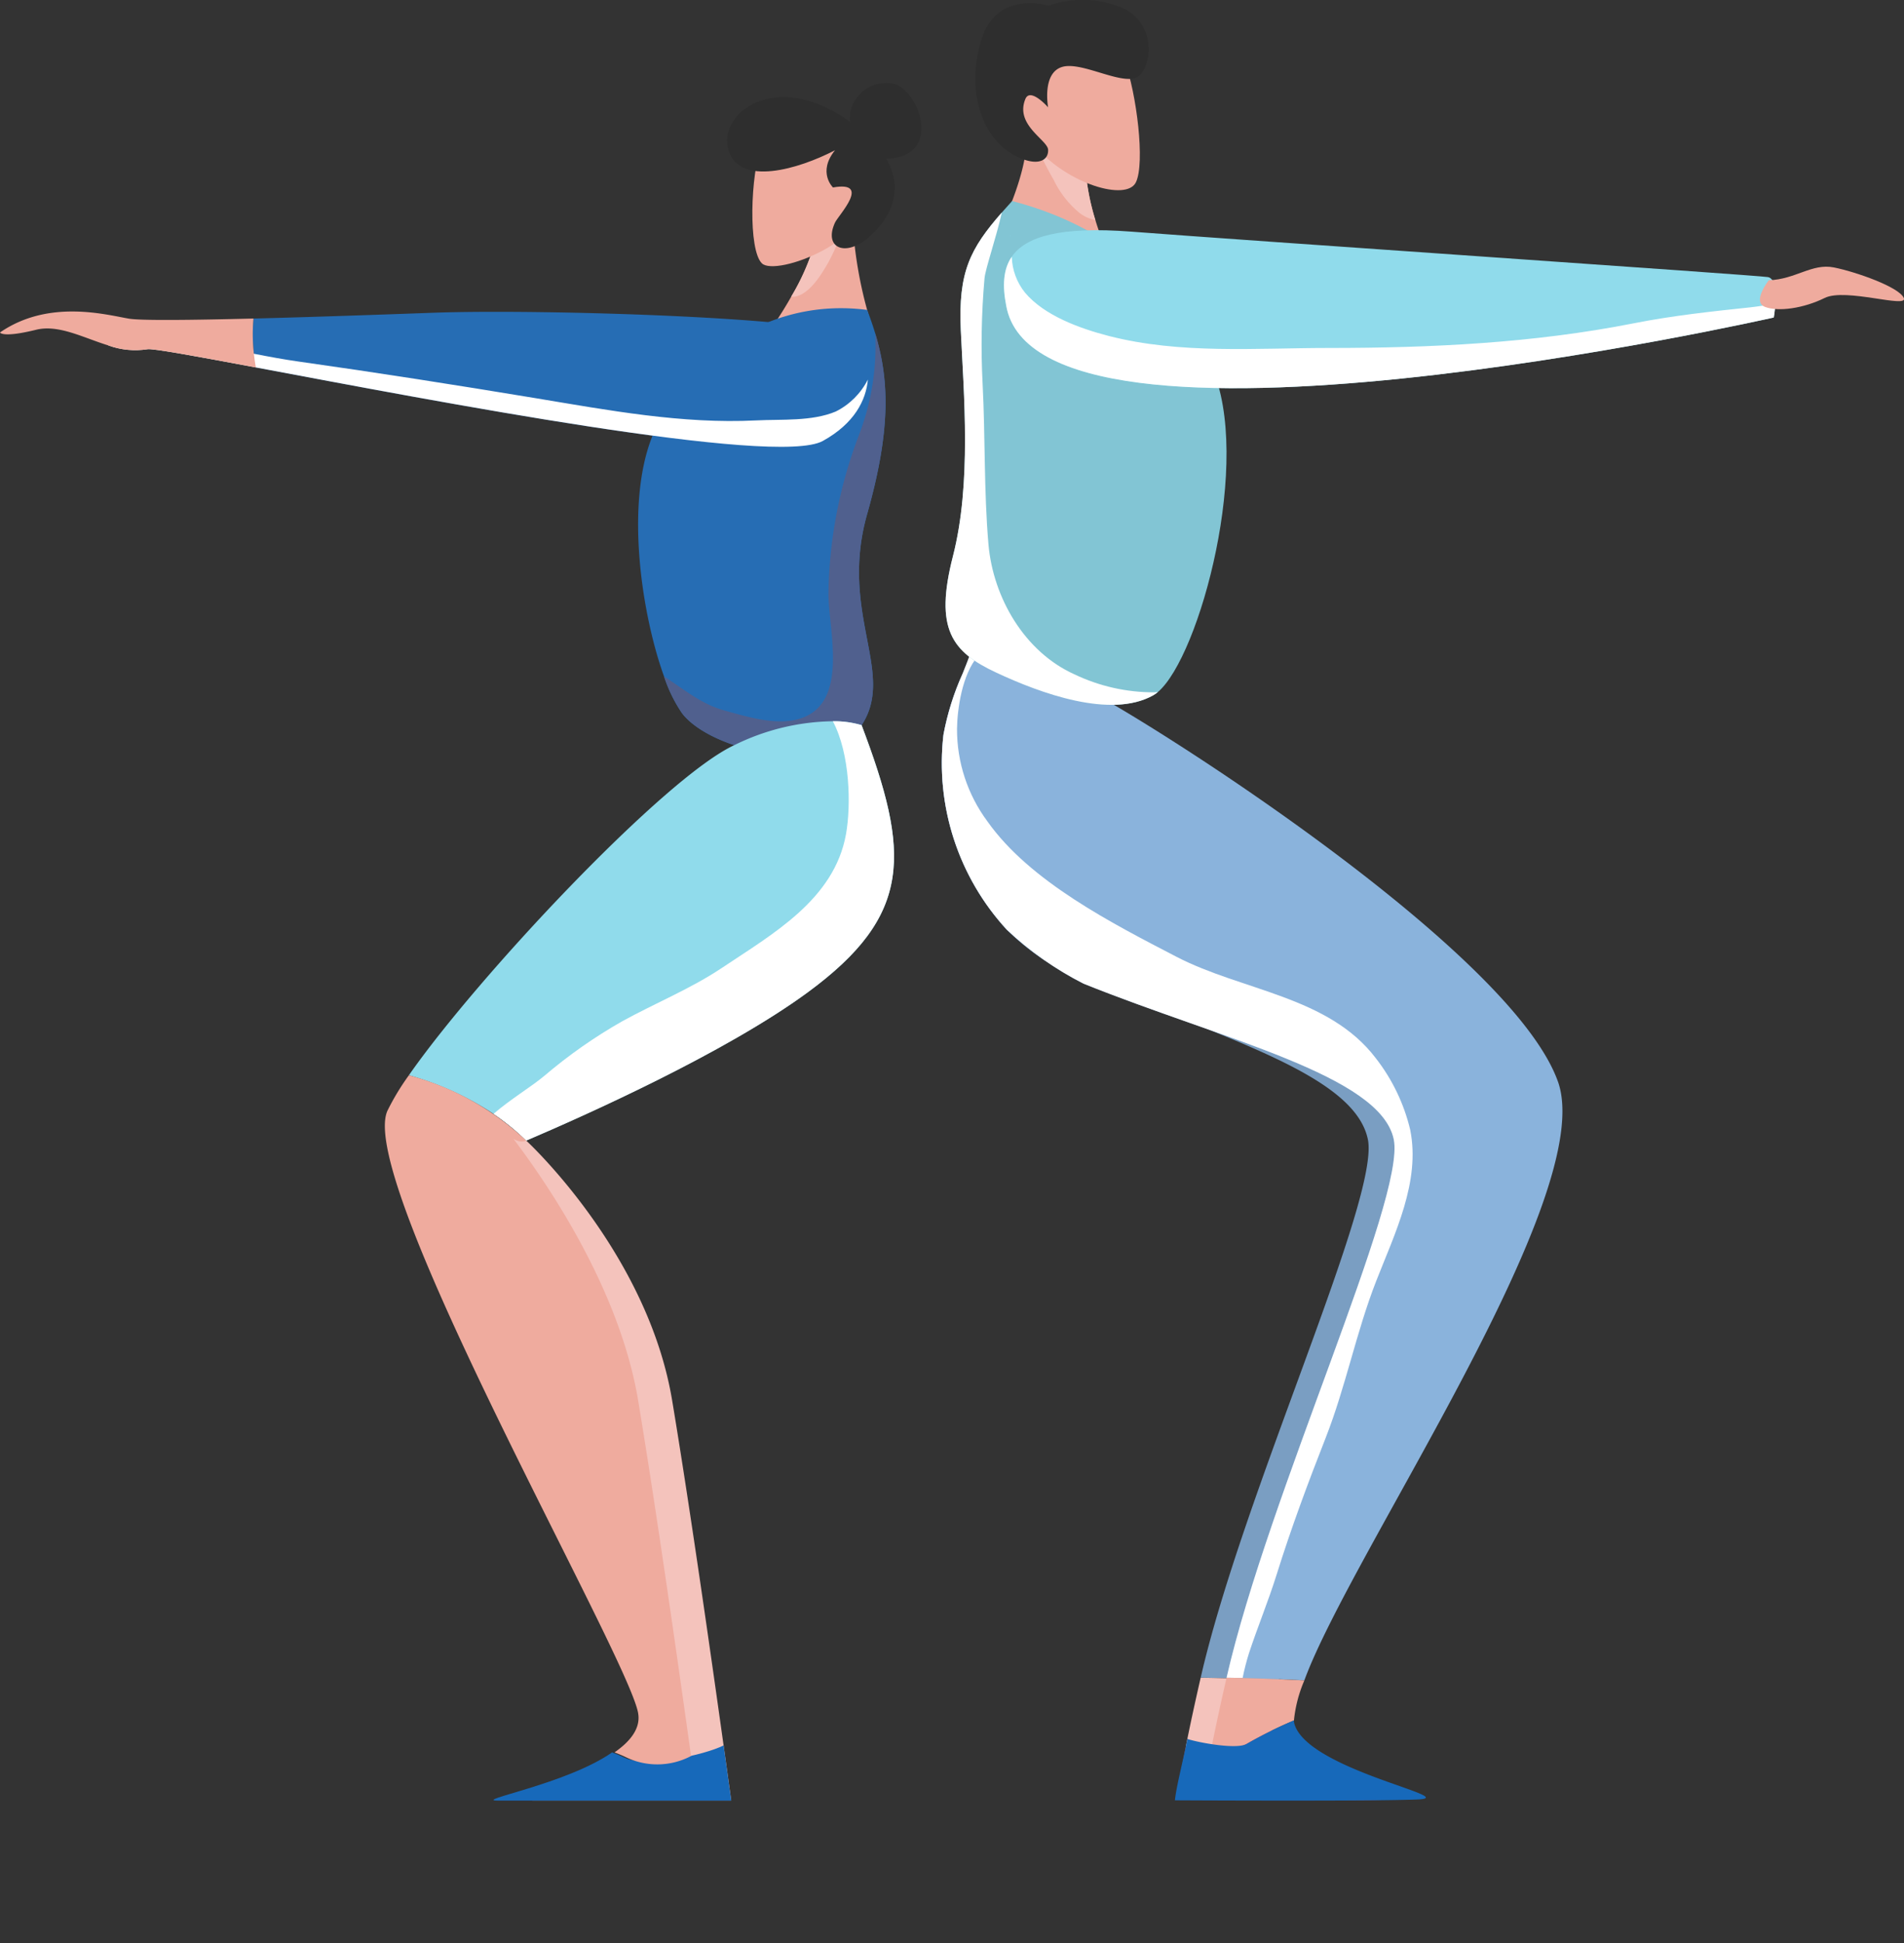
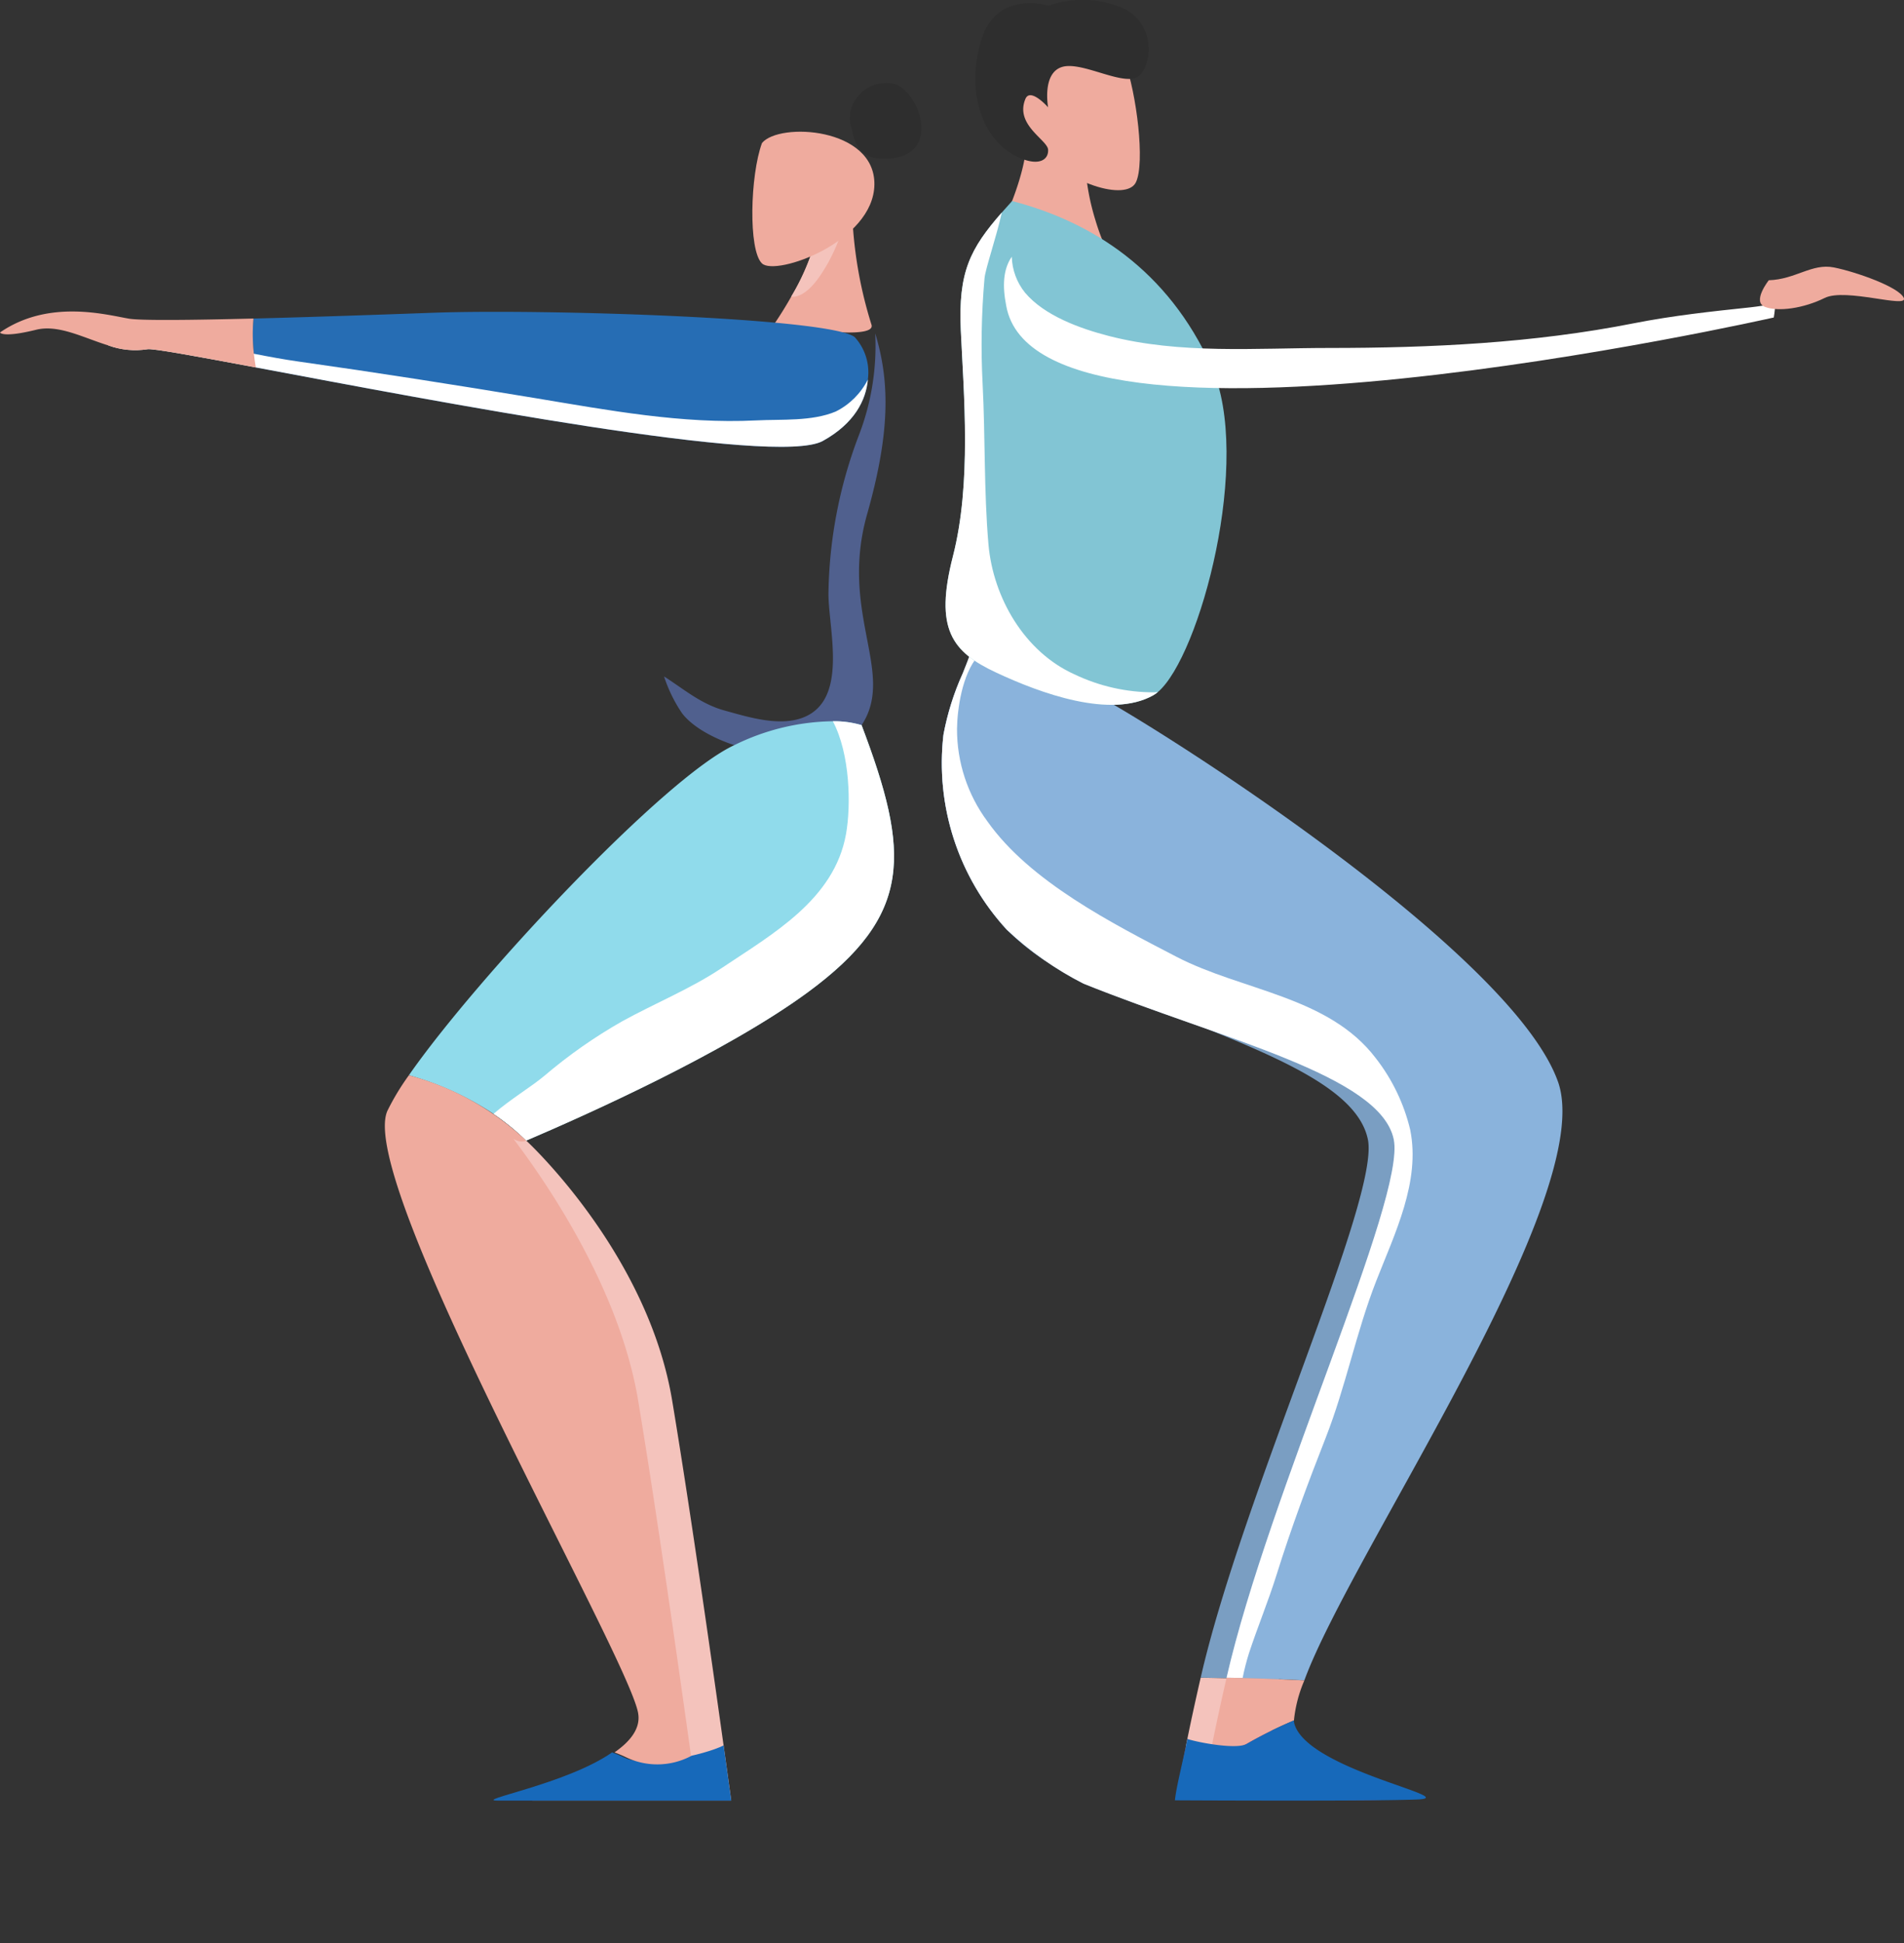
<svg xmlns="http://www.w3.org/2000/svg" xmlns:ns1="http://sodipodi.sourceforge.net/DTD/sodipodi-0.dtd" xmlns:ns2="http://www.inkscape.org/namespaces/inkscape" xmlns:xlink="http://www.w3.org/1999/xlink" width="218.07" height="222.441" viewBox="0 0 218.07 222.441" version="1.1" id="svg736" ns1:docname="point4_no_background.svg" ns2:version="1.2.2 (b0a8486541, 2022-12-01)">
  <rect x="0" y="0" width="218.07" height="222.441" fill="#333333" stroke="none" />
  <ns1:namedview id="namedview113" pagecolor="#505050" bordercolor="#eeeeee" borderopacity="1" ns2:showpageshadow="0" ns2:pageopacity="0" ns2:pagecheckerboard="0" ns2:deskcolor="#505050" showgrid="false" ns2:zoom="4.7338397" ns2:cx="74.146998" ns2:cy="111.11487" ns2:window-width="2560" ns2:window-height="1355" ns2:window-x="0" ns2:window-y="0" ns2:window-maximized="1" ns2:current-layer="Gruppe_316" />
  <defs id="defs643">
    <filter id="NoPath_-_Copy_30_" x="0" y="0" width="616.046" height="791.238" filterUnits="userSpaceOnUse">
      <feOffset dy="19" input="SourceAlpha" id="feOffset594" />
      <feGaussianBlur stdDeviation="33" result="blur" id="feGaussianBlur596" />
      <feFlood flood-opacity="0.161" id="feFlood598" />
      <feComposite operator="in" in2="blur" id="feComposite600" result="result1" />
      <feComposite in="SourceGraphic" in2="result1" id="feComposite602" />
    </filter>
    <clipPath id="clip-path">
      <rect id="Rechteck_362" data-name="Rechteck 362" width="218.07" height="222.441" fill="none" x="0" y="0" />
    </clipPath>
    <clipPath id="clip-path-3">
      <rect id="Rechteck_350" data-name="Rechteck 350" width="86.976" height="12.359" fill="none" x="0" y="0" />
    </clipPath>
    <clipPath id="clip-path-4">
      <path id="Pfad_479" data-name="Pfad 479" d="m 46.193,145.029 a 9.058,9.058 0 0 0 4.455,0.43 c 0.568,-0.115 5.411,0.769 12.428,2.084 20.5,3.843 59.576,11.368 64.927,8.419 3.642,-2.006 4.967,-4.7 5.166,-7.033 a 8.247,8.247 0 0 1 -3.678,3.66 c -2.736,1.148 -6.174,0.869 -9.139,1.018 -8.437,0.424 -16.911,-1.165 -25.234,-2.546 -9.061,-1.5 -18.146,-2.926 -27.147,-4.194 -1.7,-0.239 -3.407,-0.558 -5.12,-0.893 -4.524,-0.877 -9.095,-1.845 -13.661,-1.685 -1.418,0.05 -3.038,-0.187 -3,0.739" transform="translate(-46.192,-144.273)" fill="none" />
    </clipPath>
    <linearGradient id="linear-gradient" x1="-0.259" y1="3.01" x2="-0.255" y2="3.01" gradientUnits="objectBoundingBox">
      <stop offset="0" stop-color="#e0e0e0" id="stop611" />
      <stop offset="1" stop-color="#fff" id="stop613" />
    </linearGradient>
    <clipPath id="clip-path-5">
      <rect id="Rechteck_352" data-name="Rechteck 352" width="45.872" height="48.004" fill="none" x="0" y="0" />
    </clipPath>
    <clipPath id="clip-path-6">
      <path id="Pfad_482" data-name="Pfad 482" d="m 210.2,352.007 a 26.758,26.758 0 0 1 3.747,3.058 c 6.61,-2.817 22.748,-10.011 32.223,-16.96 12.131,-8.9 11.727,-15.972 6.186,-30.6 a 11.021,11.021 0 0 0 -3.291,-0.446 c 1.984,3.745 2.094,9.625 1.508,12.916 -1.339,7.5 -8.411,11.436 -14.217,15.323 -3.558,2.381 -7.662,4.041 -11.414,6.108 A 57.478,57.478 0 0 0 216,347.672 c -1.512,1.257 -3.873,2.666 -5.8,4.335" transform="translate(-210.2,-307.061)" fill="none" />
    </clipPath>
    <linearGradient id="linear-gradient-2" x1="-49.189" y1="147.252" x2="-48.938" y2="147.252" xlink:href="#linear-gradient" gradientTransform="scale(1,1)" gradientUnits="userSpaceOnUse" />
    <clipPath id="clip-path-7">
      <rect id="Rechteck_354" data-name="Rechteck 354" width="53.949" height="117.192" fill="none" x="0" y="0" />
    </clipPath>
    <clipPath id="clip-path-8">
      <path id="Pfad_489" data-name="Pfad 489" d="m 454.715,332.992 a 21.371,21.371 0 0 0 -3.949,-8.212 c -5.405,-7.1 -15.293,-7.694 -22.82,-11.6 -7.343,-3.811 -16.785,-8.613 -21.644,-15.486 a 17.652,17.652 0 0 1 -3.493,-10.615 c 0.024,-2.126 0.554,-6.272 2.439,-8.364 -0.386,-0.072 -0.7,-0.126 -0.948,-0.167 -0.249,0.74 -0.559,1.479 -0.86,2.243 a 30.653,30.653 0 0 0 -2.184,6.97 28.158,28.158 0 0 0 7.246,22.308 37.8,37.8 0 0 0 8.8,6.188 c 15.956,6.417 34,10.469 35.527,17.825 1.407,6.768 -14.332,40.585 -19.148,61.625 0.614,0.006 1.225,0.016 1.839,0.032 a 27.278,27.278 0 0 1 0.723,-2.823 c 0.968,-2.957 2.217,-5.957 3.164,-8.989 1.663,-5.326 3.59,-10.5 5.624,-15.677 2.3,-5.855 3.488,-12.069 5.782,-17.939 2.116,-5.417 5.1,-11.392 3.9,-17.321" transform="translate(-401.039,-278.55)" fill="none" />
    </clipPath>
    <linearGradient id="linear-gradient-3" x1="-155.144" y1="101.733" x2="-154.821" y2="101.733" xlink:href="#linear-gradient" gradientTransform="scale(0.69,1.45)" gradientUnits="userSpaceOnUse" />
    <clipPath id="clip-path-9">
      <path id="Pfad_496" data-name="Pfad 496" d="m 409.18,86.9 c -3.638,4.158 -5.006,6.819 -4.7,13.488 0.339,7.342 1.243,17.506 -0.9,25.864 -2.143,8.358 -0.112,10.957 4.971,13.328 5.083,2.371 13.1,5.309 17.958,2.6 a 3.481,3.481 0 0 0 0.54,-0.381 c 4.8,-4.068 10.912,-26.689 6.124,-37.293 C 428.2,93.5 419.5,87.96 410.352,85.589 c -0.414,0.456 -0.805,0.891 -1.172,1.311" transform="translate(-402.729,-85.589)" fill="none" />
    </clipPath>
    <linearGradient id="linear-gradient-4" x1="-118.932" y1="172.763" x2="-118.597" y2="172.763" gradientUnits="userSpaceOnUse" gradientTransform="scale(0.853,1.172)">
      <stop offset="0" stop-color="#90dbeb" id="stop628" />
      <stop offset="1" stop-color="#82c5d4" id="stop630" />
    </linearGradient>
    <clipPath id="clip-path-11">
      <rect id="Rechteck_358" data-name="Rechteck 358" width="24.315" height="56.364" fill="none" x="0" y="0" />
    </clipPath>
    <clipPath id="clip-path-12">
      <path id="Pfad_498" data-name="Pfad 498" d="m 427.045,145.36 a 3.492,3.492 0 0 1 -0.54,0.381 c -4.857,2.711 -12.876,-0.225 -17.959,-2.6 -5.083,-2.375 -7.116,-4.969 -4.971,-13.328 2.145,-8.359 1.243,-18.522 0.9,-25.864 -0.307,-6.668 1.062,-9.33 4.7,-13.488 -0.628,2.847 -1.879,6.419 -1.982,7.543 a 86.521,86.521 0 0 0 -0.215,12.137 c 0.309,5.985 0.14,12.229 0.666,18.3 0.53,6.111 4.126,12.316 9.838,14.89 a 21.1,21.1 0 0 0 9.163,2.064 c 0.134,-0.008 0.265,-0.022 0.4,-0.04" transform="translate(-402.729,-90.463)" fill="none" />
    </clipPath>
    <linearGradient id="linear-gradient-5" x1="-131.948" y1="153.908" x2="-131.567" y2="153.908" xlink:href="#linear-gradient" gradientTransform="scale(0.769,1.3)" gradientUnits="userSpaceOnUse" />
    <clipPath id="clip-path-13">
      <rect id="Rechteck_360" data-name="Rechteck 360" width="88.352" height="15.054" fill="none" x="0" y="0" />
    </clipPath>
    <clipPath id="clip-path-14">
      <path id="Pfad_499" data-name="Pfad 499" d="m 515.968,114.7 c -0.058,0.849 -0.183,1.542 -0.183,1.542 0,0 -84.3,19.088 -87.914,-1.357 -0.436,-2.221 -0.367,-4.142 0.639,-5.6 a 6.841,6.841 0 0 0 1.518,4.114 c 2.215,2.642 6.332,4.116 9.581,4.955 8.2,2.112 16.868,1.377 25.24,1.377 11.659,0 23.423,-0.558 34.889,-2.823 4.471,-0.883 8.905,-1.357 13.406,-1.833 0.861,-0.092 1.845,-0.275 2.823,-0.373" transform="translate(-427.616,-109.282)" fill="none" />
    </clipPath>
    <linearGradient id="linear-gradient-6" x1="-62.283" y1="355.884" x2="-62.139" y2="355.884" xlink:href="#linear-gradient" gradientTransform="scale(1.844,0.542)" gradientUnits="userSpaceOnUse" />
    <linearGradient xlink:href="#linear-gradient" id="linearGradient740" gradientUnits="userSpaceOnUse" x1="-18.633" y1="216.548" x2="-18.345" y2="216.548" gradientTransform="scale(1.024,0.977)" />
  </defs>
  <g id="Komponente_23_12" data-name="Komponente 23 – 12" transform="translate(-99.988,-64.017)">
    <g id="Gruppe_333" data-name="Gruppe 333" transform="translate(99.988,64.017)">
      <g id="Gruppe_332" data-name="Gruppe 332" clip-path="url(#clip-path)">
        <g id="Gruppe_317" data-name="Gruppe 317">
          <g id="Gruppe_316" data-name="Gruppe 316" clip-path="url(#clip-path)">
            <path id="Pfad_469" data-name="Pfad 469" d="m 207.578,538.02 c -1.215,-6.672 -31.935,-60.683 -28.712,-68.945 1.771,-4.539 12,3.415 12,3.415 0,0 13.883,12.76 16.712,29.743 2.1,12.583 4.8,31.665 6.062,40.711 a 8.28,8.28 0 0 1 -7.423,0.153 q -0.658,-0.315 -1.342,-0.57 c 1.842,-1.281 3.017,-2.783 2.7,-4.508" transform="translate(-130.596,-341.917)" fill="#f4c3bc" />
            <path id="Pfad_470" data-name="Pfad 470" d="m 248.059,746.457 c 0.441,3.164 0.706,5.1 0.706,5.1 h -22.54 c -3,0 7.787,-1.846 13.069,-5.519 q 0.684,0.256 1.342,0.57 a 8.279,8.279 0 0 0 7.423,-0.153" transform="translate(-165.014,-545.429)" fill="#f4c3bc" />
            <path id="Pfad_471" data-name="Pfad 471" d="m 362.217,40.677 c -1.129,-2.6 1.3,-5.76 4.518,-5.309 3.218,0.451 6.358,9.232 -1.581,8.584 -2.767,-0.226 -2.937,-3.275 -2.937,-3.275" transform="translate(-264.61,-25.826)" fill="#2e2e2e" />
            <path id="Pfad_472" data-name="Pfad 472" d="m 329.588,101.6 c 0,0 11.86,2.032 11.183,0 a 48.676,48.676 0 0 1 -2.148,-11.577 7.718,7.718 0 0 0 -0.689,-0.837 c -0.96,-1.016 -2.652,-2.2 -3.206,1.287 a 25.882,25.882 0 0 1 -3.14,7.915 c -1.074,1.9 -2,3.211 -2,3.211" transform="translate(-240.961,-64.438)" fill="#efab9e" />
            <path id="Pfad_473" data-name="Pfad 473" d="m 337.026,98.385 a 1.266,1.266 0 0 0 0.642,-0.036 c 1.6,-0.458 2.861,-2.574 3.632,-3.925 a 23.143,23.143 0 0 0 1.9,-4.732 c 0.05,-0.165 0.11,-0.337 0.168,-0.51 -0.96,-1.016 -2.652,-2.2 -3.206,1.287 a 25.884,25.884 0 0 1 -3.14,7.915" transform="translate(-246.399,-64.438)" fill="#f4c3bc" />
            <path id="Pfad_474" data-name="Pfad 474" d="m 321.549,57.37 c -1.356,3.69 -1.581,12.274 0,13.78 1.581,1.506 12.8,-2.485 12.876,-9.036 0.076,-6.551 -10.918,-7.153 -12.876,-4.744" transform="translate(-234.278,-40.994)" fill="#efab9e" />
-             <path id="Pfad_475" data-name="Pfad 475" d="m 322.03,47.432 c -4.217,2.184 -10.919,4.141 -12.2,0 -1.281,-4.141 5.271,-9.412 13.855,-3.313 8.584,6.099 4.515,11.445 1.959,13.481 -2.556,2.036 -4.9,0.942 -3.614,-1.882 0.4,-0.866 4.235,-4.819 -0.226,-4.029 0,0 -1.807,-1.732 0.226,-4.254" transform="translate(-226.4,-30.228)" fill="#2e2e2e" />
-             <path id="Pfad_476" data-name="Pfad 476" d="m 274.766,173.377 a 16.716,16.716 0 0 0 2.066,4.214 c 3.387,4.4 16.6,7.342 20.556,1.355 3.956,-5.987 -2.6,-12.763 0.638,-24.171 2.763,-9.744 2.51,-15.422 0.922,-20.686 -0.271,-0.9 -0.582,-1.785 -0.922,-2.678 -9.3,-1.223 -18.485,3.257 -23.792,12.747 -4.256,7.6 -2.2,21.668 0.532,29.219" transform="translate(-198.709,-95.931)" fill="#266db4" />
            <path id="Pfad_477" data-name="Pfad 477" d="m 282.845,181.195 a 16.719,16.719 0 0 0 2.066,4.214 c 3.387,4.4 16.6,7.342 20.557,1.355 3.957,-5.987 -2.6,-12.763 0.638,-24.171 2.763,-9.744 2.51,-15.422 0.922,-20.686 a 28.431,28.431 0 0 1 -1.871,11.665 52.694,52.694 0 0 0 -3.486,18.176 c 0.016,4.1 2.319,12.167 -2.941,14.159 -2.753,1.042 -6.319,-0.092 -8.979,-0.825 -2.584,-0.713 -4.491,-2.315 -6.66,-3.736 -0.086,-0.056 -0.167,-0.106 -0.245,-0.151" transform="translate(-206.787,-103.748)" fill="#50608e" />
            <path id="Pfad_478" data-name="Pfad 478" d="m 107.79,137.553 c 0.056,0.524 0.131,1.048 0.225,1.568 20.5,3.843 59.575,11.368 64.927,8.419 3.642,-2.006 4.967,-4.7 5.166,-7.033 a 5.993,5.993 0 0 0 -1.508,-4.863 c -2.859,-2.223 -35.692,-3.237 -48.229,-2.787 -6.107,0.221 -13.916,0.494 -20.628,0.665 a 19.755,19.755 0 0 0 0.048,4.03" transform="translate(-78.711,-97.055)" fill="#266db4" />
            <g id="Gruppe_305" data-name="Gruppe 305" transform="translate(12.421,38.795)" style="isolation:isolate;mix-blend-mode:multiply">
              <g id="Gruppe_304" data-name="Gruppe 304">
                <g id="Gruppe_303" data-name="Gruppe 303" clip-path="url(#clip-path-3)">
                  <g id="Gruppe_302" data-name="Gruppe 302">
                    <g id="Gruppe_301" data-name="Gruppe 301" clip-path="url(#clip-path-4)">
                      <rect id="Rechteck_349" data-name="Rechteck 349" width="73.649" height="70.276" transform="rotate(-43.107,4.825,12.777)" fill="url(#linear-gradient)" x="0" y="0" style="fill:url(#linearGradient740)" />
                    </g>
                  </g>
                </g>
              </g>
            </g>
            <path id="Pfad_480" data-name="Pfad 480" d="m 0,135.017 c 0,0 0.245,0.649 4.142,-0.311 2.57,-0.634 5.405,0.92 8.28,1.8 a 9.058,9.058 0 0 0 4.455,0.43 c 0.568,-0.115 5.411,0.769 12.428,2.084 -0.094,-0.52 -0.169,-1.044 -0.225,-1.568 a 19.755,19.755 0 0 1 -0.048,-4.03 c -7.071,0.179 -12.922,0.245 -14.273,0.012 -2.636,-0.45 -9.186,-2.257 -14.759,1.582" transform="translate(0,-96.956)" fill="#efab9e" />
            <path id="Pfad_481" data-name="Pfad 481" d="m 174.155,347.58 a 34.024,34.024 0 0 1 9.693,4.42 26.779,26.779 0 0 1 3.747,3.058 c 6.61,-2.817 22.748,-10.011 32.223,-16.96 12.131,-8.9 11.727,-15.972 6.186,-30.6 a 11.014,11.014 0 0 0 -3.291,-0.446 26.217,26.217 0 0 0 -11.286,2.737 c -8.023,3.7 -29.492,26.619 -37.272,37.788" transform="translate(-127.324,-224.486)" fill="#90dbeb" />
            <g id="Gruppe_310" data-name="Gruppe 310" transform="translate(56.523,82.569)" style="isolation:isolate;mix-blend-mode:multiply">
              <g id="Gruppe_309" data-name="Gruppe 309">
                <g id="Gruppe_308" data-name="Gruppe 308" clip-path="url(#clip-path-5)">
                  <g id="Gruppe_307" data-name="Gruppe 307">
                    <g id="Gruppe_306" data-name="Gruppe 306" clip-path="url(#clip-path-6)">
                      <rect id="Rechteck_351" data-name="Rechteck 351" width="62.795" height="62.847" transform="matrix(0.384,-0.923,0.923,0.384,-17.02,40.926)" fill="url(#linear-gradient-2)" x="0" y="0" style="fill:url(#linear-gradient-2)" />
                    </g>
                  </g>
                </g>
              </g>
            </g>
            <path id="Pfad_483" data-name="Pfad 483" d="m 236.552,743.075 c 0.441,3.164 0.876,6.317 0.876,6.317 h -26.711 c -3,0 7.787,-1.846 13.069,-5.519 q 0.683,0.256 1.342,0.57 c 2.449,1.225 9.178,-0.252 11.424,-1.367" transform="translate(-153.677,-543.261)" fill="#1769ba" />
            <path id="Pfad_484" data-name="Pfad 484" d="m 192.928,530.775 c -1.215,-6.672 -32.351,-60.857 -28.712,-68.945 a 27.811,27.811 0 0 1 2.457,-4.064 31.3,31.3 0 0 1 13.439,7.48 c -1.852,0.789 -3.747,-3.059 -3.747,-3.059 0,0 13.734,15.818 16.563,32.8 2.1,12.583 4.8,31.665 6.062,40.712 a 8.28,8.28 0 0 1 -7.423,0.153 q -0.658,-0.315 -1.342,-0.57 c 1.842,-1.281 3.017,-2.783 2.7,-4.508" transform="translate(-119.842,-334.672)" fill="#efab9e" />
            <path id="Pfad_485" data-name="Pfad 485" d="m 468.669,327.241 c -5.421,-15.247 -47.787,-41.846 -54.051,-44.9 -4.566,-2.224 -5.173,-3.389 -7.685,-3.857 -0.933,-0.173 -1.488,-0.251 -1.488,-0.251 q -1.084,1.195 -2.035,2.408 a 30.228,30.228 0 0 0 -2.152,6.89 28.158,28.158 0 0 0 7.246,22.308 26.808,26.808 0 0 0 4.442,3.583 c 16.677,8.034 35.192,12.129 36.918,20.43 1.407,6.768 -14.332,40.585 -19.148,61.625 0.614,0.006 1.225,0.016 1.839,0.032 2.363,0.052 4.718,0.155 7.07,0.273 5.417,-14.753 33.686,-55.491 29.044,-68.545" transform="translate(-293.199,-203.419)" fill="#7a9ec2" />
            <path id="Pfad_486" data-name="Pfad 486" d="m 505.1,722.1 a 5.056,5.056 0 0 0 3.965,-0.262 50.416,50.416 0 0 1 5.445,-2.7 15.426,15.426 0 0 1 1.194,-4.584 c -2.964,-0.147 -5.929,-0.275 -8.91,-0.305 -0.662,2.893 -1.24,5.545 -1.694,7.851" transform="translate(-369.279,-522.183)" fill="#f4c3bc" />
            <path id="Pfad_487" data-name="Pfad 487" d="m 511.889,732.829 a 1.613,1.613 0 0 1 -0.053,-0.4 50.387,50.387 0 0 0 -5.445,2.7 5.056,5.056 0 0 1 -3.965,0.262 c -0.485,2.463 -0.829,4.533 -0.984,6.082 0,0 19.653,0.228 24.623,0 4.97,-0.228 -12.65,-3.39 -14.175,-8.642" transform="translate(-366.603,-535.477)" fill="#e54048" />
            <path id="Pfad_488" data-name="Pfad 488" d="m 471.633,327.47 c -5.421,-15.247 -47.787,-41.846 -54.051,-44.9 a 51.522,51.522 0 0 0 -12.334,-3.857 c -0.386,-0.072 -0.7,-0.126 -0.948,-0.167 -0.249,0.74 -0.559,1.479 -0.86,2.243 a 30.645,30.645 0 0 0 -2.184,6.971 28.157,28.157 0 0 0 7.246,22.308 37.814,37.814 0 0 0 8.8,6.188 c 15.956,6.417 34,10.47 35.527,17.825 1.407,6.768 -14.332,40.585 -19.148,61.625 0.614,0.006 1.225,0.016 1.839,0.032 2.363,0.052 4.718,0.155 7.07,0.273 5.417,-14.753 33.686,-55.491 29.044,-68.545" transform="translate(-293.198,-203.648)" fill="#8ab3dc" />
            <g id="Gruppe_315" data-name="Gruppe 315" transform="translate(107.84,74.902)" style="isolation:isolate;mix-blend-mode:multiply">
              <g id="Gruppe_314" data-name="Gruppe 314">
                <g id="Gruppe_313" data-name="Gruppe 313" clip-path="url(#clip-path-7)">
                  <g id="Gruppe_312" data-name="Gruppe 312">
                    <g id="Gruppe_311" data-name="Gruppe 311" clip-path="url(#clip-path-8)">
                      <rect id="Rechteck_353" data-name="Rechteck 353" width="55.715" height="117.192" transform="translate(-0.846)" fill="url(#linear-gradient-3)" x="0" y="0" style="fill:url(#linear-gradient-3)" />
                    </g>
                  </g>
                </g>
              </g>
            </g>
            <path id="Pfad_490" data-name="Pfad 490" d="m 516.127,722.1 a 5.056,5.056 0 0 0 3.965,-0.262 50.387,50.387 0 0 1 5.445,-2.7 15.42,15.42 0 0 1 1.194,-4.584 c -2.964,-0.147 -5.929,-0.275 -8.91,-0.305 -0.662,2.893 -1.24,5.545 -1.694,7.851" transform="translate(-377.339,-522.183)" fill="#efab9e" />
            <path id="Pfad_491" data-name="Pfad 491" d="m 514.109,732.829 a 1.61,1.61 0 0 1 -0.053,-0.4 50.387,50.387 0 0 0 -5.445,2.7 c -1.137,0.632 -5.391,-0.138 -6.762,-0.577 -0.485,2.463 -1.271,5.472 -1.426,7.022 0,0 22.892,0.126 27.862,-0.1 4.97,-0.226 -12.65,-3.39 -14.175,-8.642" transform="translate(-365.857,-535.477)" fill="#1769ba" />
            <path id="Pfad_492" data-name="Pfad 492" d="m 439.858,68.22 c -8.826,0.058 -11.294,-3.5 -11.294,-3.5 0,0 2.654,-5.818 2.283,-9.262 0,0 0.217,-0.088 0.572,-0.2 1.606,-0.5 6.055,-1.486 6.156,2.909 a 27.094,27.094 0 0 0 1.206,7.094 25.563,25.563 0 0 0 1.078,2.957" transform="translate(-313.322,-40.065)" fill="#efab9e" />
-             <path id="Pfad_493" data-name="Pfad 493" d="m 446.541,65.264 a 4.467,4.467 0 0 1 -1.765,-0.781 11.1,11.1 0 0 1 -3,-3.805 38.948,38.948 0 0 1 -2.6,-5.417 c 1.606,-0.5 6.055,-1.486 6.156,2.909 a 27.08,27.08 0 0 0 1.205,7.094" transform="translate(-321.084,-40.066)" fill="#f4c3bc" />
            <path id="Pfad_494" data-name="Pfad 494" d="m 443.473,15.8 c 1.392,3.8 2.372,11.747 1.3,13.949 -1.072,2.202 -7.814,0.171 -11.408,-4.01 -2.767,-3.219 -4.349,-8.245 -1.243,-11.577 3.106,-3.332 9.883,-2.372 11.351,1.638" transform="translate(-314.678,-8.874)" fill="#efab9e" />
            <path id="Pfad_495" data-name="Pfad 495" d="m 420.709,18.16 c 2.058,0.818 3.106,0.113 3.05,-1.016 -0.056,-1.129 -3.839,-2.838 -2.6,-5.817 0.565,-1.356 2.6,0.96 2.6,0.96 0,0 -0.736,-3.953 1.636,-4.631 2.372,-0.678 7.35,2.485 8.87,0.96 1.52,-1.525 1.8,-6.495 -2.658,-7.963 a 11.644,11.644 0 0 0 -7.794,0 c 0,0 -5.873,-1.863 -7.68,3.84 -1.807,5.703 -0.113,11.8 4.574,13.667" transform="translate(-303.717,-0.001)" fill="#2e2e2e" />
          </g>
        </g>
        <g id="Gruppe_319" data-name="Gruppe 319" transform="translate(108.295,23.015)">
          <g id="Gruppe_318" data-name="Gruppe 318" clip-path="url(#clip-path-9)">
            <rect id="Rechteck_356" data-name="Rechteck 356" width="47.595" height="65.382" transform="rotate(-11.478,5.25,65.161)" fill="url(#linear-gradient-4)" x="0" y="0" style="fill:url(#linear-gradient-4)" />
          </g>
        </g>
        <g id="Gruppe_331" data-name="Gruppe 331">
          <g id="Gruppe_330" data-name="Gruppe 330" clip-path="url(#clip-path)">
-             <path id="Pfad_497" data-name="Pfad 497" d="m 515.967,106.446 c -0.058,0.849 -0.183,1.542 -0.183,1.542 0,0 -84.3,19.088 -87.913,-1.357 -0.437,-2.221 -0.367,-4.142 0.639,-5.6 1.6,-2.327 5.588,-3.492 13.7,-2.869 13.215,1.018 71.424,4.971 72.892,5.2 0.886,0.137 0.95,1.8 0.861,3.09" transform="translate(-312.629,-71.643)" fill="#90dbeb" />
            <g id="Gruppe_324" data-name="Gruppe 324" transform="translate(108.295,24.325)" style="isolation:isolate;mix-blend-mode:multiply">
              <g id="Gruppe_323" data-name="Gruppe 323">
                <g id="Gruppe_322" data-name="Gruppe 322" clip-path="url(#clip-path-11)">
                  <g id="Gruppe_321" data-name="Gruppe 321">
                    <g id="Gruppe_320" data-name="Gruppe 320" clip-path="url(#clip-path-12)">
                      <rect id="Rechteck_357" data-name="Rechteck 357" width="36.641" height="61.927" transform="rotate(-11.476,5.121,63.88)" fill="url(#linear-gradient-5)" x="0" y="0" style="fill:url(#linear-gradient-5)" />
                    </g>
                  </g>
                </g>
              </g>
            </g>
            <g id="Gruppe_329" data-name="Gruppe 329" transform="translate(114.987,29.386)" style="isolation:isolate;mix-blend-mode:multiply">
              <g id="Gruppe_328" data-name="Gruppe 328">
                <g id="Gruppe_327" data-name="Gruppe 327" clip-path="url(#clip-path-13)">
                  <g id="Gruppe_326" data-name="Gruppe 326">
                    <g id="Gruppe_325" data-name="Gruppe 325" clip-path="url(#clip-path-14)">
                      <rect id="Rechteck_359" data-name="Rechteck 359" width="88.533" height="26.047" transform="translate(-0.182)" fill="url(#linear-gradient-6)" x="0" y="0" style="fill:url(#linear-gradient-6)" />
                    </g>
                  </g>
                </g>
              </g>
            </g>
-             <path id="Pfad_500" data-name="Pfad 500" d="m 430.325,100.306 c -0.034,-0.116 -0.046,-0.231 0.014,-0.046 0,0.014 -0.008,0.03 -0.014,0.046" transform="translate(-314.589,-73.229)" fill="#90dbeb" />
            <path id="Pfad_501" data-name="Pfad 501" d="m 750.6,115.093 c 3.069,-0.094 4.94,-1.966 7.454,-1.466 2.514,0.5 7.483,2.246 8.009,3.494 0.526,1.248 -6.664,-1.186 -9.061,0 -2.397,1.186 -5.32,1.61 -6.839,1.023 -1.519,-0.587 0.438,-3.051 0.438,-3.051" transform="translate(-548.016,-83.011)" fill="#efab9e" />
          </g>
        </g>
      </g>
    </g>
  </g>
</svg>